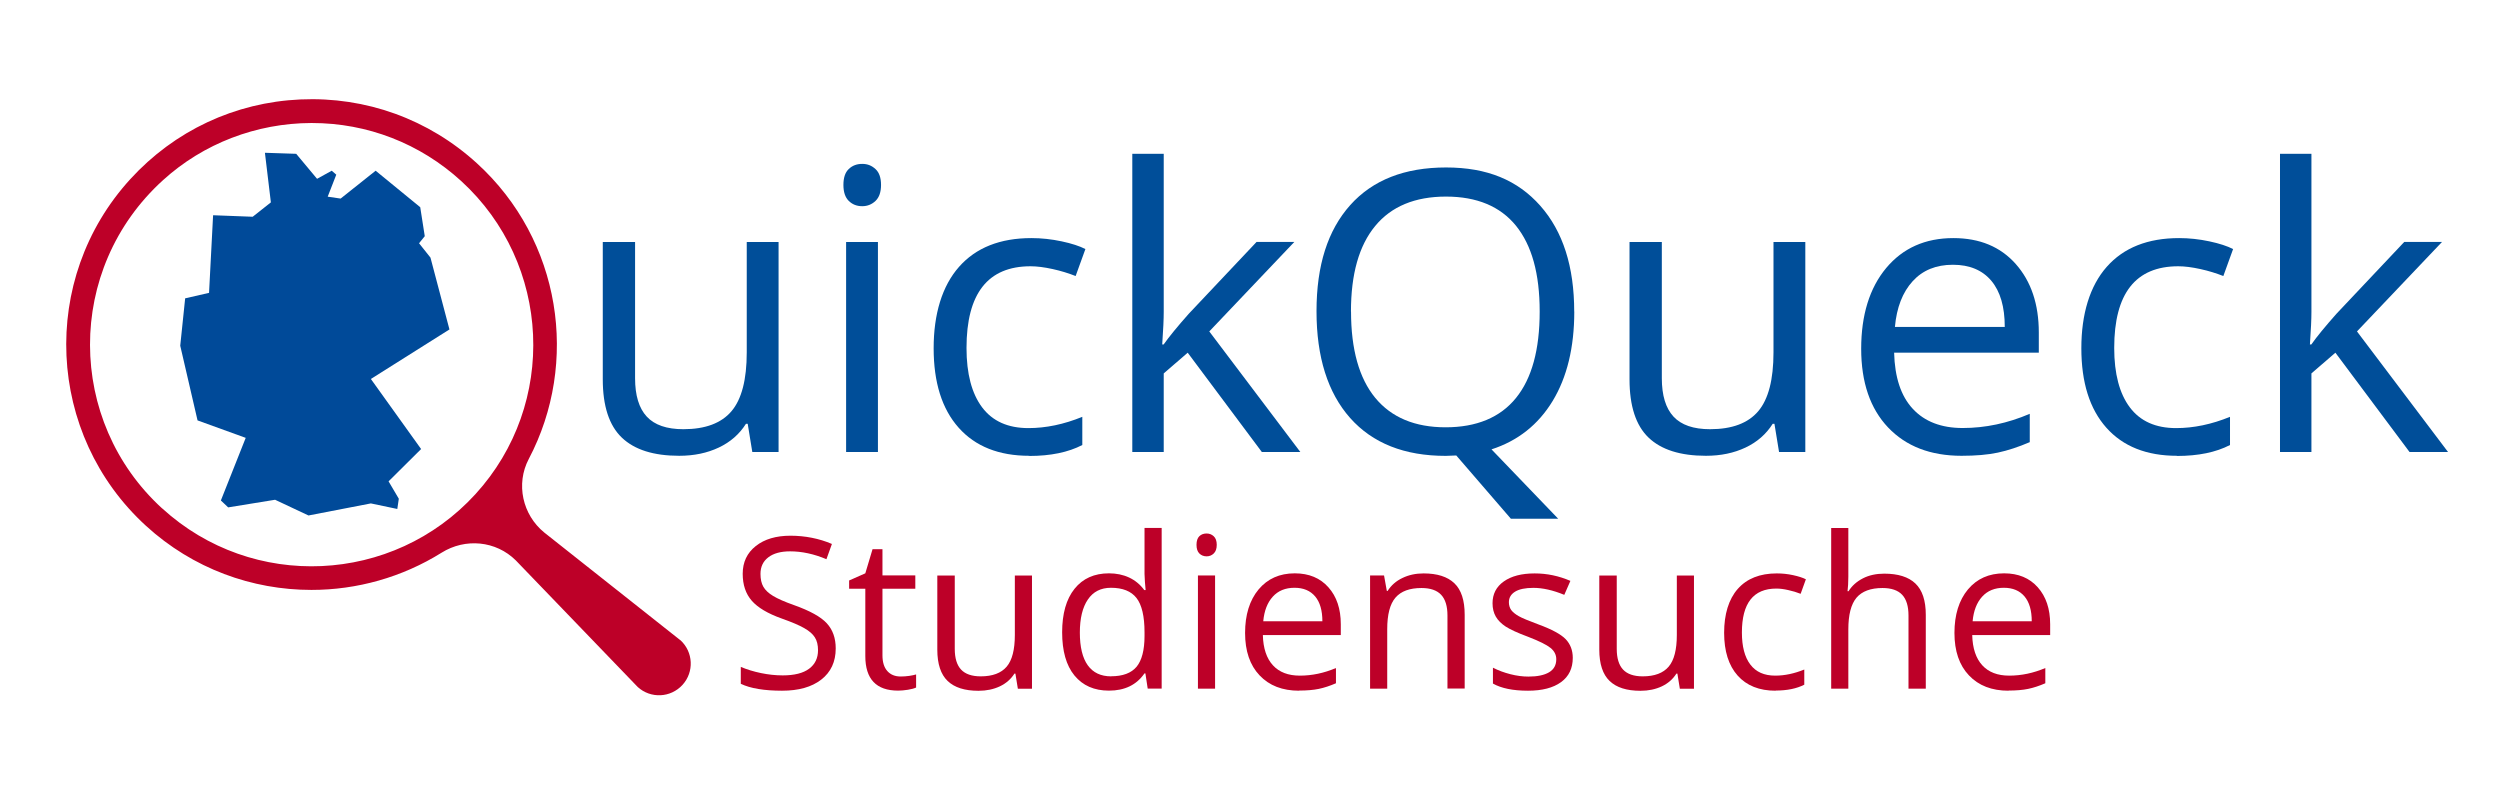
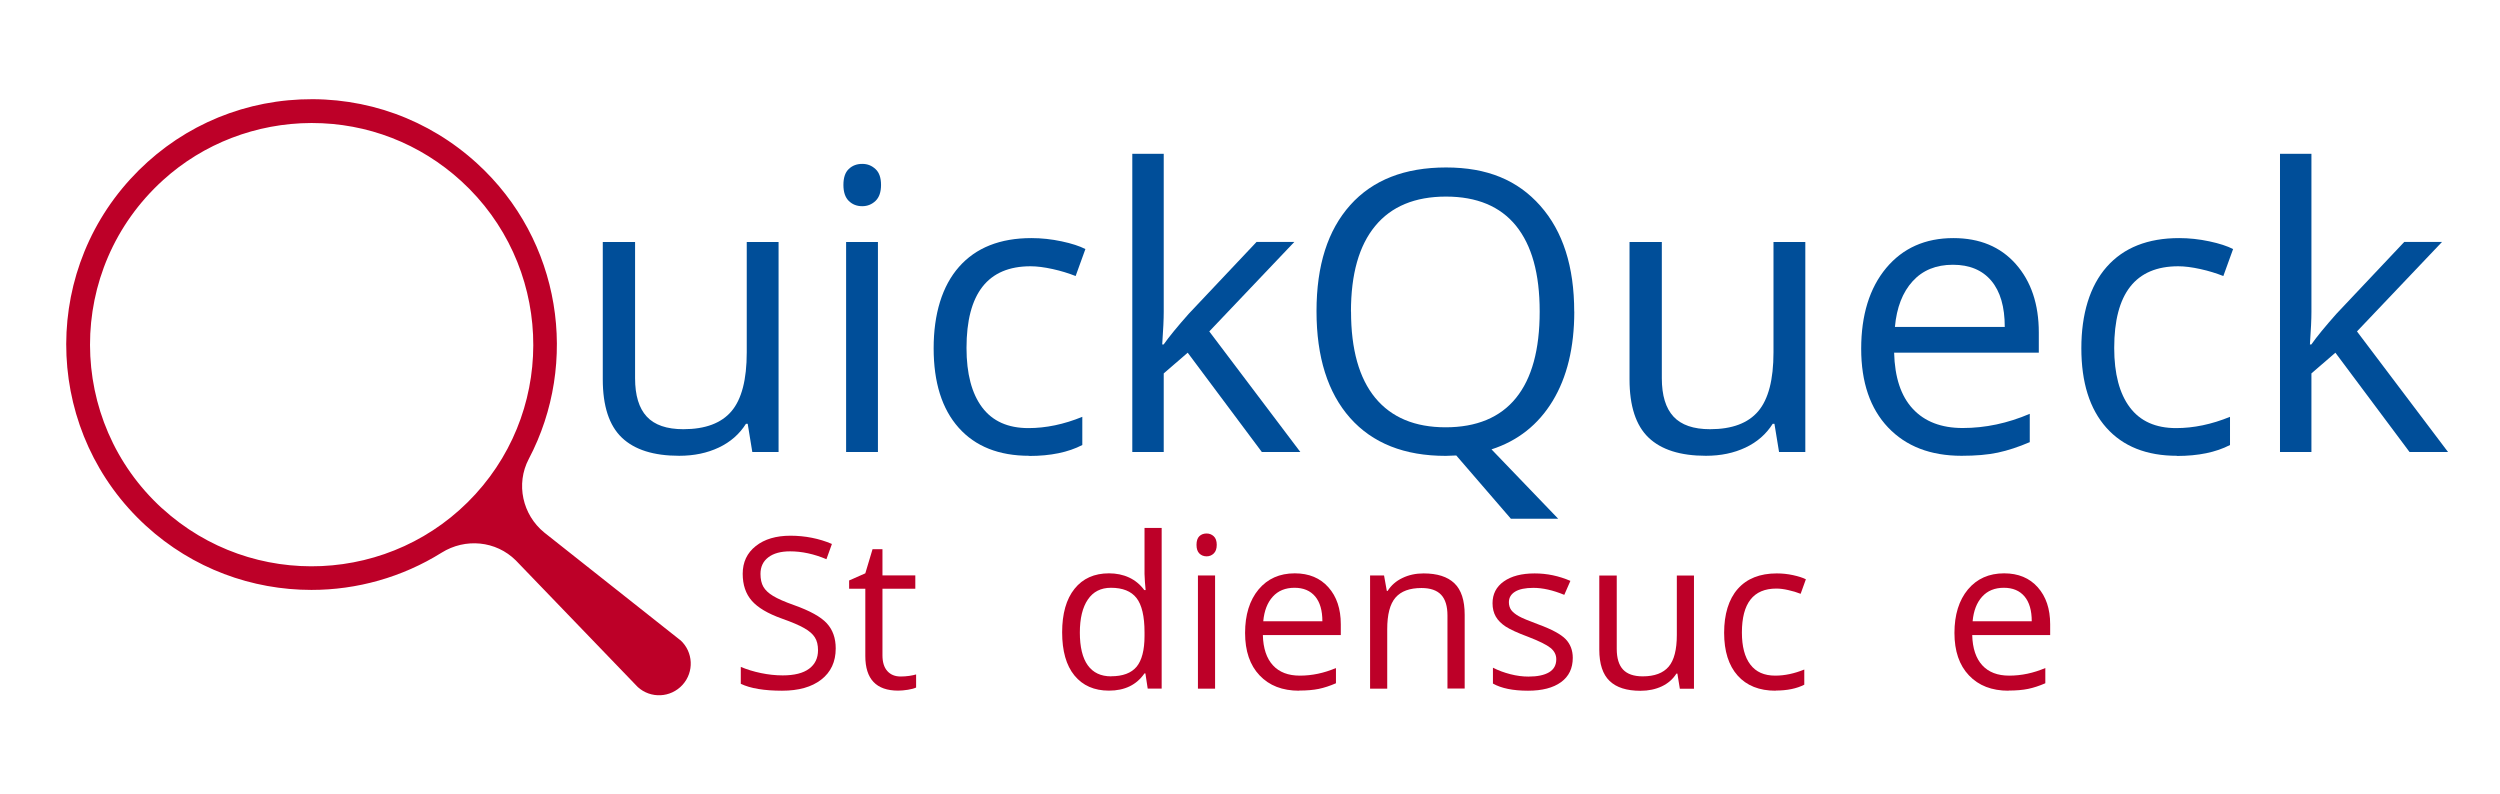
<svg xmlns="http://www.w3.org/2000/svg" id="Layer_1" viewBox="0 0 315 100">
  <defs>
    <style>.cls-1{fill:#004e99;}.cls-2{fill:#bd0028;}.cls-3{fill:#004a99;}</style>
  </defs>
-   <polygon class="cls-3" points="46.73 47.75 56.63 41.51 54.24 32.46 52.8 30.65 53.52 29.76 52.95 26.11 47.33 21.51 42.92 25.02 41.29 24.78 42.37 22.01 41.8 21.51 39.95 22.53 37.32 19.38 33.38 19.25 34.13 25.5 31.84 27.31 26.85 27.12 26.34 36.9 23.33 37.59 22.71 43.56 24.89 52.97 30.96 55.17 27.83 63.06 28.75 63.93 34.66 62.97 38.87 64.95 46.73 63.43 50.06 64.13 50.25 62.84 48.96 60.65 53.06 56.58 46.73 47.75" />
  <g>
    <path class="cls-1" d="M80.02,30.49v17.17c0,2.16,.49,3.77,1.47,4.83,.98,1.06,2.52,1.59,4.61,1.59,2.77,0,4.79-.76,6.07-2.27,1.28-1.51,1.92-3.98,1.92-7.41v-13.91h4.01v26.46h-3.31l-.58-3.55h-.22c-.82,1.3-1.96,2.3-3.42,2.99s-3.12,1.04-4.99,1.04c-3.22,0-5.63-.76-7.23-2.29-1.6-1.53-2.4-3.98-2.4-7.34V30.49h4.06Z" />
    <path class="cls-1" d="M106.27,23.31c0-.92,.22-1.59,.68-2.02,.45-.43,1.01-.64,1.69-.64s1.2,.22,1.67,.65c.47,.43,.7,1.1,.7,2s-.23,1.57-.7,2.02c-.47,.44-1.02,.66-1.67,.66-.68,0-1.24-.22-1.69-.66s-.68-1.11-.68-2.02Zm4.35,33.64h-4.01V30.49h4.01v26.46Z" />
    <path class="cls-1" d="M129.69,57.43c-3.83,0-6.8-1.18-8.9-3.54-2.1-2.36-3.15-5.69-3.15-10.01s1.07-7.85,3.2-10.26c2.13-2.41,5.17-3.62,9.12-3.62,1.27,0,2.54,.14,3.81,.41s2.27,.6,2.99,.97l-1.23,3.4c-.89-.35-1.85-.65-2.9-.88-1.05-.23-1.97-.35-2.78-.35-5.38,0-8.07,3.43-8.07,10.29,0,3.25,.66,5.75,1.97,7.49,1.31,1.74,3.25,2.61,5.83,2.61,2.2,0,4.47-.47,6.79-1.42v3.55c-1.77,.92-4,1.38-6.69,1.38Z" />
    <path class="cls-1" d="M146.62,43.4c.69-.98,1.75-2.27,3.16-3.86l8.55-9.06h4.76l-10.72,11.28,11.47,15.19h-4.85l-9.34-12.51-3.02,2.61v9.9h-3.96V19.38h3.96v19.92c0,.89-.06,2.25-.19,4.1h.19Z" />
  </g>
  <g>
    <path class="cls-2" d="M105.3,81.71c0,1.67-.61,2.98-1.82,3.92-1.21,.94-2.86,1.4-4.94,1.4-2.25,0-3.99-.29-5.2-.87v-2.13c.78,.33,1.63,.59,2.55,.78s1.83,.29,2.73,.29c1.47,0,2.58-.28,3.33-.84,.75-.56,1.12-1.34,1.12-2.33,0-.66-.13-1.2-.4-1.62-.26-.42-.71-.81-1.33-1.16-.62-.36-1.56-.76-2.83-1.21-1.77-.63-3.03-1.38-3.79-2.25-.76-.87-1.14-2-1.14-3.39,0-1.47,.55-2.63,1.65-3.5s2.56-1.3,4.37-1.3,3.63,.35,5.22,1.04l-.69,1.92c-1.57-.66-3.09-.99-4.58-.99-1.17,0-2.09,.25-2.74,.75-.66,.5-.99,1.2-.99,2.09,0,.66,.12,1.2,.36,1.62,.24,.42,.65,.81,1.23,1.16s1.46,.74,2.65,1.16c1.99,.71,3.37,1.47,4.12,2.29s1.12,1.87,1.12,3.17Z" />
    <path class="cls-2" d="M113.47,85.24c.38,0,.75-.03,1.11-.08,.35-.06,.64-.11,.85-.18v1.65c-.23,.11-.58,.21-1.03,.28s-.86,.11-1.23,.11c-2.76,0-4.14-1.45-4.14-4.36v-8.48h-2.04v-1.04l2.04-.9,.91-3.04h1.25v3.3h4.14v1.68h-4.14v8.39c0,.86,.2,1.52,.61,1.98,.41,.46,.97,.69,1.68,.69Z" />
-     <path class="cls-2" d="M120.3,72.51v9.25c0,1.16,.26,2.03,.79,2.6,.53,.57,1.36,.86,2.48,.86,1.49,0,2.58-.41,3.27-1.22,.69-.81,1.03-2.15,1.03-3.99v-7.49h2.16v14.26h-1.78l-.31-1.91h-.12c-.44,.7-1.06,1.24-1.84,1.61-.79,.37-1.68,.56-2.69,.56-1.73,0-3.03-.41-3.89-1.24-.86-.82-1.3-2.14-1.3-3.95v-9.33h2.19Z" />
    <path class="cls-2" d="M144.32,84.85h-.12c-1,1.45-2.49,2.17-4.47,2.17-1.86,0-3.31-.64-4.35-1.91-1.04-1.27-1.55-3.09-1.55-5.44s.52-4.18,1.56-5.48c1.04-1.3,2.49-1.95,4.34-1.95s3.42,.7,4.45,2.11h.17l-.09-1.03-.05-1v-5.8h2.16v20.24h-1.76l-.29-1.91Zm-4.32,.36c1.47,0,2.54-.4,3.21-1.2,.66-.8,1-2.1,1-3.88v-.46c0-2.02-.34-3.46-1.01-4.32-.67-.86-1.75-1.29-3.22-1.29-1.27,0-2.24,.49-2.91,1.48-.67,.98-1.01,2.37-1.01,4.17s.33,3.19,1,4.12c.67,.93,1.65,1.39,2.94,1.39Z" />
    <path class="cls-2" d="M150.76,68.65c0-.49,.12-.86,.36-1.09,.24-.23,.55-.34,.91-.34s.65,.12,.9,.35,.38,.59,.38,1.08-.13,.85-.38,1.09c-.25,.24-.55,.36-.9,.36s-.67-.12-.91-.36c-.24-.24-.36-.6-.36-1.09Zm2.34,18.12h-2.16v-14.26h2.16v14.26Z" />
    <path class="cls-2" d="M163.7,87.03c-2.11,0-3.77-.64-4.99-1.93-1.22-1.28-1.83-3.07-1.83-5.35s.57-4.12,1.7-5.48c1.13-1.35,2.65-2.03,4.56-2.03,1.79,0,3.2,.59,4.24,1.76,1.04,1.17,1.56,2.72,1.56,4.65v1.37h-9.82c.04,1.67,.47,2.94,1.27,3.81,.8,.87,1.93,1.3,3.39,1.3,1.53,0,3.05-.32,4.55-.96v1.92c-.76,.33-1.49,.57-2.17,.71-.68,.14-1.5,.21-2.46,.21Zm-.59-12.97c-1.15,0-2.06,.37-2.74,1.12-.68,.75-1.08,1.78-1.2,3.1h7.45c0-1.36-.3-2.4-.91-3.13-.61-.72-1.47-1.09-2.6-1.09Z" />
    <path class="cls-2" d="M182.38,86.77v-9.22c0-1.16-.26-2.03-.79-2.6s-1.36-.86-2.48-.86c-1.49,0-2.58,.4-3.28,1.21s-1.04,2.14-1.04,3.99v7.48h-2.16v-14.26h1.76l.35,1.95h.1c.44-.7,1.06-1.25,1.86-1.63,.8-.39,1.69-.58,2.67-.58,1.72,0,3.01,.41,3.88,1.24,.87,.83,1.3,2.15,1.3,3.97v9.3h-2.16Z" />
    <path class="cls-2" d="M198.17,82.88c0,1.33-.49,2.35-1.48,3.07-.99,.72-2.38,1.08-4.16,1.08-1.89,0-3.36-.3-4.42-.9v-2c.68,.35,1.42,.62,2.2,.82,.78,.2,1.54,.3,2.27,.3,1.13,0,1.99-.18,2.6-.54s.91-.91,.91-1.65c0-.55-.24-1.03-.72-1.42-.48-.39-1.42-.86-2.82-1.4-1.33-.49-2.27-.93-2.83-1.29-.56-.37-.98-.79-1.25-1.26s-.41-1.03-.41-1.68c0-1.16,.47-2.08,1.42-2.75,.95-.67,2.24-1.01,3.89-1.01,1.54,0,3.04,.31,4.5,.94l-.77,1.76c-1.43-.59-2.73-.88-3.89-.88-1.02,0-1.8,.16-2.31,.48-.52,.32-.78,.76-.78,1.33,0,.38,.1,.71,.29,.98,.2,.27,.51,.52,.94,.77s1.27,.59,2.5,1.05c1.69,.62,2.83,1.24,3.43,1.86,.59,.62,.89,1.41,.89,2.35Z" />
    <path class="cls-2" d="M203.71,72.51v9.25c0,1.16,.26,2.03,.79,2.6,.53,.57,1.36,.86,2.48,.86,1.49,0,2.58-.41,3.27-1.22,.69-.81,1.03-2.15,1.03-3.99v-7.49h2.16v14.26h-1.78l-.31-1.91h-.12c-.44,.7-1.06,1.24-1.84,1.61-.79,.37-1.68,.56-2.69,.56-1.73,0-3.03-.41-3.89-1.24-.86-.82-1.3-2.14-1.3-3.95v-9.33h2.19Z" />
    <path class="cls-2" d="M223.73,87.03c-2.06,0-3.66-.64-4.79-1.91-1.13-1.27-1.7-3.07-1.7-5.39s.57-4.23,1.72-5.53,2.79-1.95,4.91-1.95c.69,0,1.37,.07,2.06,.22,.68,.15,1.22,.32,1.61,.52l-.66,1.83c-.48-.19-1-.35-1.56-.47-.56-.13-1.06-.19-1.5-.19-2.9,0-4.34,1.85-4.34,5.54,0,1.75,.35,3.1,1.06,4.03,.71,.94,1.75,1.4,3.14,1.4,1.19,0,2.41-.26,3.66-.77v1.91c-.95,.49-2.16,.74-3.6,.74Z" />
-     <path class="cls-2" d="M240.47,86.77v-9.22c0-1.16-.26-2.03-.79-2.6s-1.36-.86-2.48-.86c-1.5,0-2.59,.41-3.28,1.22-.69,.82-1.03,2.15-1.03,4.01v7.45h-2.16v-20.24h2.16v6.13c0,.74-.04,1.35-.1,1.83h.13c.42-.68,1.03-1.22,1.81-1.62s1.68-.59,2.69-.59c1.74,0,3.05,.41,3.92,1.24,.87,.83,1.31,2.14,1.31,3.95v9.3h-2.16Z" />
    <path class="cls-2" d="M253.08,87.03c-2.11,0-3.77-.64-4.99-1.93-1.22-1.28-1.83-3.07-1.83-5.35s.57-4.12,1.7-5.48c1.13-1.35,2.65-2.03,4.56-2.03,1.79,0,3.2,.59,4.24,1.76,1.04,1.17,1.56,2.72,1.56,4.65v1.37h-9.82c.04,1.67,.47,2.94,1.27,3.81,.8,.87,1.93,1.3,3.39,1.3,1.53,0,3.05-.32,4.55-.96v1.92c-.76,.33-1.49,.57-2.17,.71-.68,.14-1.5,.21-2.46,.21Zm-.59-12.97c-1.15,0-2.06,.37-2.74,1.12-.68,.75-1.08,1.78-1.2,3.1h7.45c0-1.36-.3-2.4-.91-3.13-.61-.72-1.47-1.09-2.6-1.09Z" />
  </g>
  <g>
    <path class="cls-1" d="M198.36,39.25c0,4.52-.91,8.28-2.73,11.28-1.82,2.99-4.39,5.02-7.7,6.09l8.4,8.74h-5.96l-6.88-7.97-1.33,.05c-5.2,0-9.21-1.59-12.04-4.77-2.82-3.18-4.24-7.67-4.24-13.46s1.42-10.2,4.25-13.37c2.83-3.16,6.86-4.74,12.07-4.74s9.03,1.61,11.88,4.83c2.85,3.22,4.27,7.66,4.27,13.33Zm-28.13,0c0,4.78,1.02,8.41,3.05,10.88,2.04,2.47,4.99,3.71,8.87,3.71s6.87-1.23,8.86-3.69c2-2.46,2.99-6.09,2.99-10.89s-1-8.35-2.98-10.81c-1.99-2.45-4.93-3.68-8.83-3.68s-6.89,1.24-8.92,3.71c-2.04,2.47-3.05,6.06-3.05,10.78Z" />
    <path class="cls-1" d="M209.39,30.49v17.17c0,2.16,.49,3.77,1.47,4.83,.98,1.06,2.52,1.59,4.61,1.59,2.77,0,4.79-.76,6.07-2.27,1.28-1.51,1.92-3.98,1.92-7.41v-13.91h4.01v26.46h-3.31l-.58-3.55h-.22c-.82,1.3-1.96,2.3-3.42,2.99s-3.12,1.04-4.99,1.04c-3.22,0-5.63-.76-7.23-2.29-1.6-1.53-2.4-3.98-2.4-7.34V30.49h4.06Z" />
    <path class="cls-1" d="M247.16,57.43c-3.91,0-7-1.19-9.26-3.57-2.26-2.38-3.39-5.69-3.39-9.92s1.05-7.65,3.15-10.17c2.1-2.51,4.92-3.77,8.46-3.77,3.32,0,5.94,1.09,7.87,3.27,1.93,2.18,2.9,5.06,2.9,8.63v2.54h-18.23c.08,3.11,.86,5.47,2.35,7.07,1.49,1.61,3.59,2.42,6.29,2.42,2.85,0,5.67-.6,8.45-1.79v3.57c-1.42,.61-2.76,1.05-4.02,1.32-1.26,.27-2.79,.4-4.58,.4Zm-1.09-24.07c-2.13,0-3.82,.69-5.08,2.08-1.26,1.38-2.01,3.3-2.23,5.75h13.84c0-2.53-.56-4.46-1.69-5.81-1.13-1.34-2.74-2.02-4.83-2.02Z" />
    <path class="cls-1" d="M274.3,57.43c-3.83,0-6.8-1.18-8.9-3.54-2.1-2.36-3.15-5.69-3.15-10.01s1.07-7.85,3.2-10.26c2.13-2.41,5.17-3.62,9.12-3.62,1.27,0,2.54,.14,3.81,.41s2.27,.6,2.99,.97l-1.23,3.4c-.89-.35-1.85-.65-2.9-.88-1.05-.23-1.97-.35-2.78-.35-5.38,0-8.07,3.43-8.07,10.29,0,3.25,.66,5.75,1.97,7.49,1.31,1.74,3.25,2.61,5.83,2.61,2.2,0,4.47-.47,6.79-1.42v3.55c-1.77,.92-4,1.38-6.69,1.38Z" />
    <path class="cls-1" d="M291.23,43.4c.69-.98,1.75-2.27,3.16-3.86l8.55-9.06h4.76l-10.72,11.28,11.47,15.19h-4.85l-9.34-12.51-3.02,2.61v9.9h-3.96V19.38h3.96v19.92c0,.89-.06,2.25-.19,4.1h.19Z" />
  </g>
  <path class="cls-2" d="M85.74,80.68l-17.16-13.58c-2.75-2.24-3.61-6.12-1.96-9.26,6.4-12.15,4.09-27.57-6.51-37.25-6.1-5.57-14-8.43-22.26-8.06-8.25,.37-15.86,3.94-21.43,10.04-11.5,12.59-10.61,32.19,1.98,43.69,5.92,5.41,13.39,8.07,20.84,8.07,5.72,0,11.42-1.58,16.4-4.69,2.99-1.87,6.85-1.51,9.35,.97l15.36,15.95c1.63,1.49,4.15,1.37,5.64-.26s1.37-4.15-.26-5.64ZM20.43,64.06c-12.03-10.98-12.24-30.15,.11-41.36,5.09-4.63,11.79-7.18,18.67-7.2h.09c6.98,0,13.62,2.57,18.81,7.31,11.37,10.39,12.18,28.09,1.79,39.46-10.39,11.37-28.09,12.18-39.46,1.79Z" />
</svg>